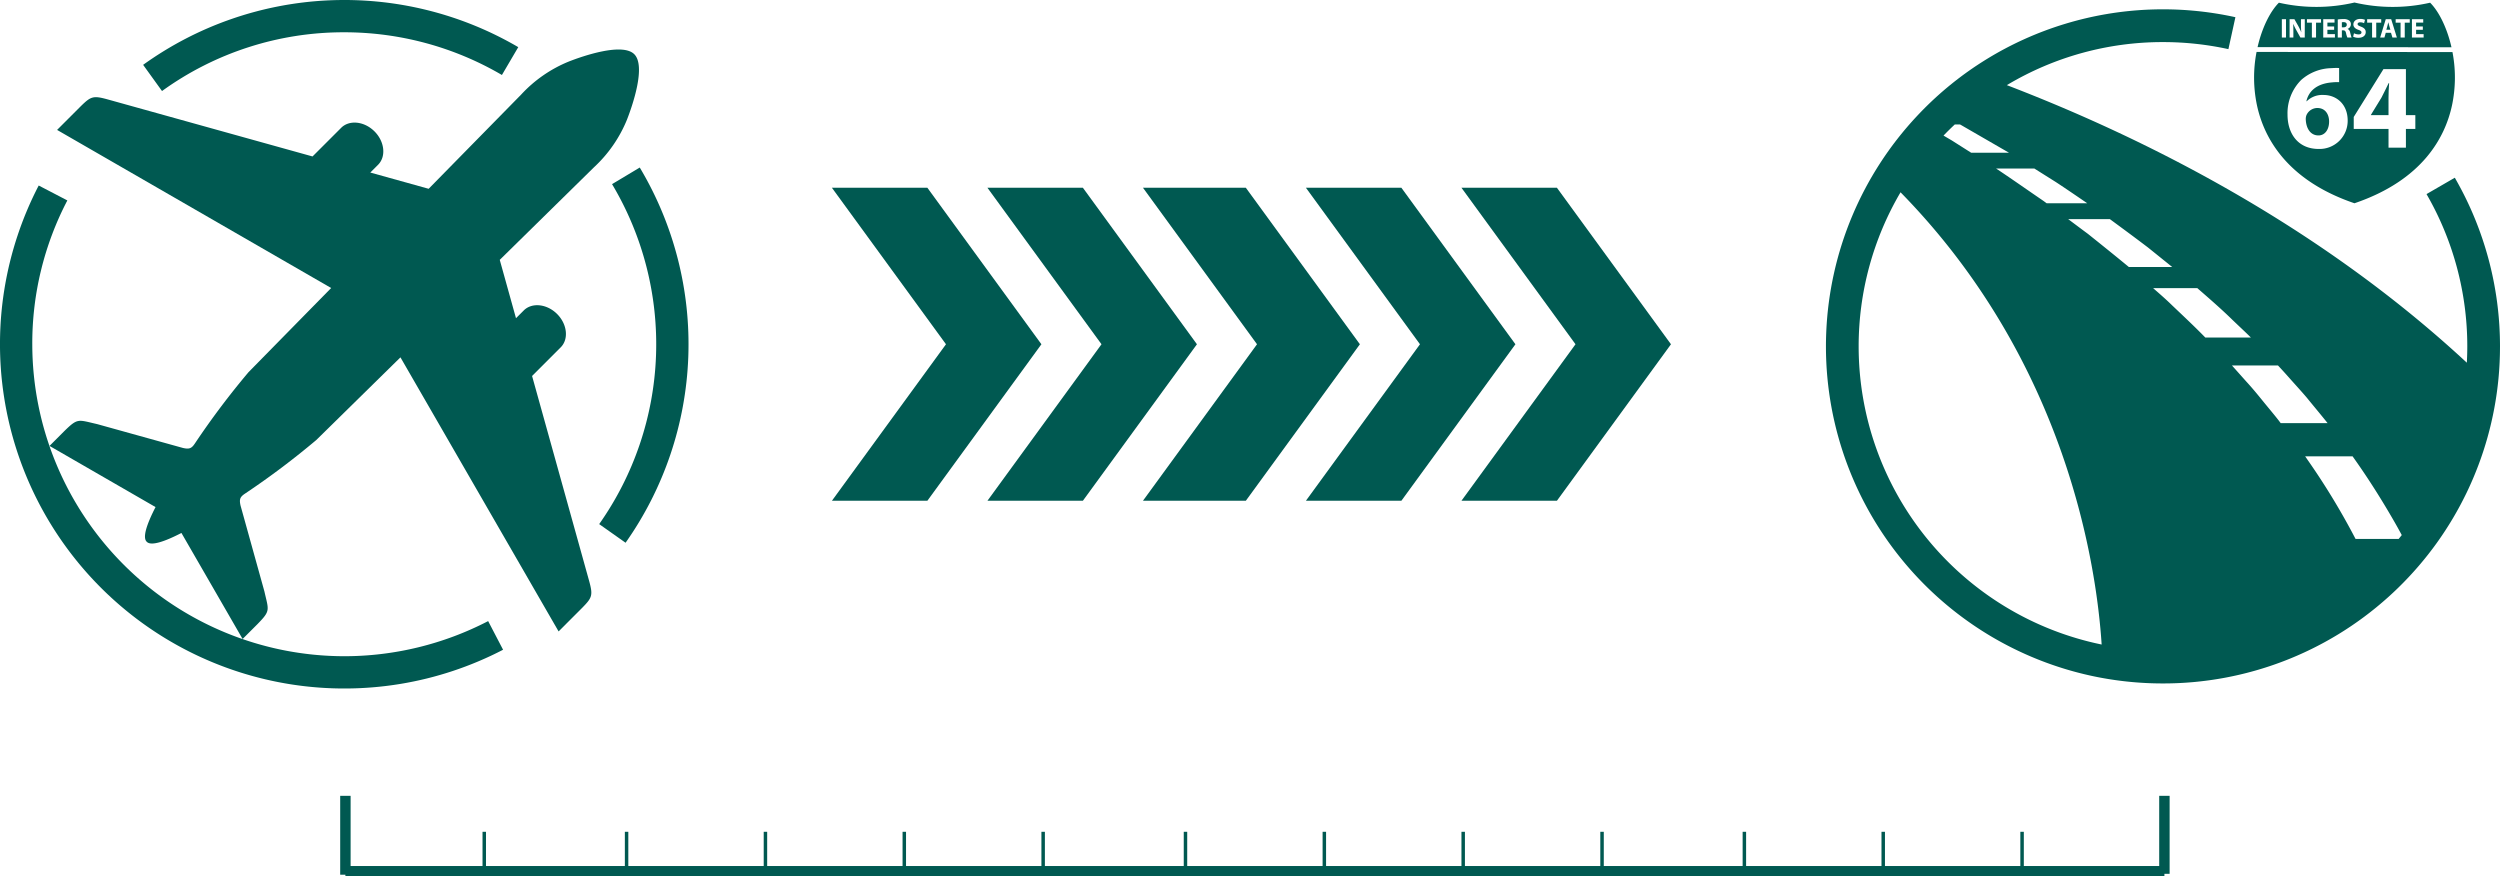
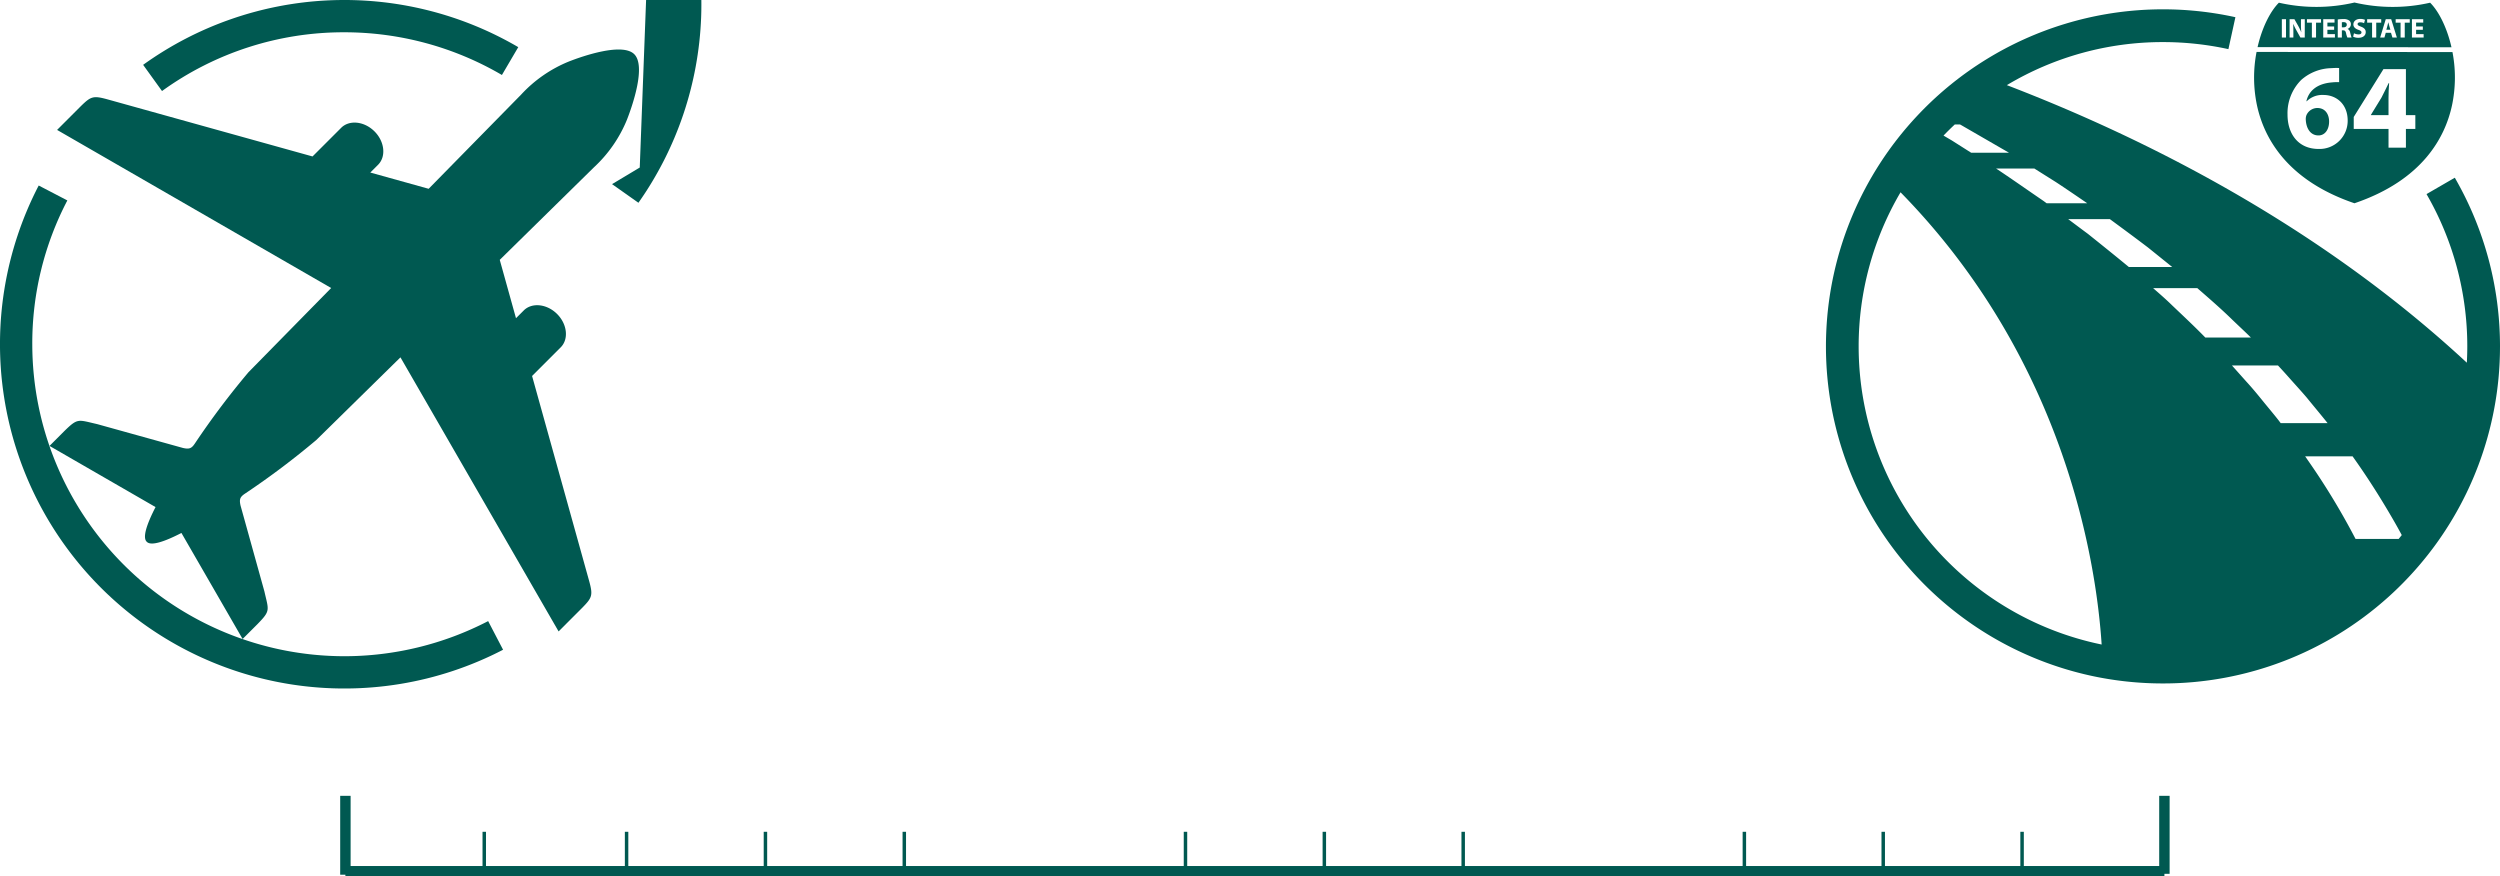
<svg xmlns="http://www.w3.org/2000/svg" width="720.173" height="252.474" viewBox="0 0 720.173 252.474">
  <g id="Group_95" data-name="Group 95" transform="translate(-507 -1251)">
    <g id="Group_90" data-name="Group 90" transform="translate(507 1251)">
      <path id="Path_110" data-name="Path 110" d="M196,54.038c1.519-3.877,5.545-15.406,2.1-18.848h0c-3.44-3.44-14.975.585-18.848,2.107a38.332,38.332,0,0,0-13.728,9.51L138.866,73.956l-16.807-4.679,2.24-2.24c2.357-2.361,1.895-6.684-1.031-9.61s-7.249-3.393-9.606-1.03l-8.244,8.244L46.366,48.2c-4.173-1.149-4.813-.849-7.692,1.958L31.831,57l78.953,45.541L86.969,126.794a231.228,231.228,0,0,0-15.287,20.3,9.545,9.545,0,0,1-.583.815c-.776.936-1.476,1.051-3.037.7l-24.689-6.864c-5.508-1.246-5.522-1.825-9.38,1.936l-4.341,4.347,30.542,17.619c-2.531,4.918-3.77,8.68-2.594,9.933.018.02.044.035.065.055s.033.041.053.061c1.257,1.18,5.015-.059,9.933-2.593l17.622,30.542,4.341-4.341c3.758-3.859,3.182-3.874,1.936-9.377l-6.863-24.694c-.353-1.587-.232-2.278.737-3.07.241-.2.78-.553.78-.553a231.474,231.474,0,0,0,20.3-15.285l24.242-23.812L176.3,201.466l6.841-6.843c2.809-2.879,3.109-3.519,1.96-7.692l-16.439-59.048,8.242-8.244c2.361-2.357,1.9-6.679-1.028-9.606s-7.249-3.393-9.61-1.03l-2.237,2.237-4.678-16.809L186.49,67.766A38.428,38.428,0,0,0,196,54.038" transform="translate(-15.386 -19.573)" fill="#005951" />
      <path id="Path_111" data-name="Path 111" d="M143.637,13.489a89.79,89.79,0,0,1,45.418,12.3l4.708-8.022A99.241,99.241,0,0,0,85.7,22.866l5.44,7.545a89.216,89.216,0,0,1,52.5-16.922" transform="translate(-44.468 -4.187)" fill="#005951" />
      <path id="Path_112" data-name="Path 112" d="M99.17,250.871A89.97,89.97,0,0,1,9.3,161a88.853,88.853,0,0,1,10.1-41.428l-8.251-4.295a99.2,99.2,0,0,0,133.772,133.73l-4.3-8.25A90.089,90.089,0,0,1,99.17,250.871" transform="translate(0 -61.835)" fill="#005951" />
-       <path id="Path_113" data-name="Path 113" d="M370.467,104.505l-7.979,4.781a89.936,89.936,0,0,1-3.705,97.936l7.6,5.369a99.24,99.24,0,0,0,4.088-108.087" transform="translate(-186.175 -56.243)" fill="#005951" />
+       <path id="Path_113" data-name="Path 113" d="M370.467,104.505l-7.979,4.781l7.6,5.369a99.24,99.24,0,0,0,4.088-108.087" transform="translate(-186.175 -56.243)" fill="#005951" />
    </g>
    <g id="Group_91" data-name="Group 91" transform="translate(1033 1251.727)">
      <path id="Path_114" data-name="Path 114" d="M735.606,52.682,727.454,57.4A87.623,87.623,0,0,1,739.2,101.275c0,1.564-.046,3.133-.129,4.7-42.9-39.8-93.153-64.87-132.509-79.962a87.323,87.323,0,0,1,44.973-12.4,88.216,88.216,0,0,1,18.85,2.03l2.016-9.2a97.039,97.039,0,0,0-90.937,27.638c-.26.272-.521.547-.756.8a97.1,97.1,0,0,0,52.516,161.762,97.885,97.885,0,0,0,18.312,1.725,96.887,96.887,0,0,0,64.869-24.853c.945-.847,1.9-1.739,2.836-2.65a97.035,97.035,0,0,0,28.938-60.266c.293-3.071.443-6.206.443-9.318a97.058,97.058,0,0,0-13.017-48.593m-18.684,96.909c1.209,2.035,2.337,4.044,3.405,6.028q-.442.56-.894,1.111H707.012c-.221-.416-.435-.829-.658-1.249a203.269,203.269,0,0,0-13.245-21.651c-.2-.3-.414-.6-.617-.893h13.662c4.033,5.645,7.6,11.256,10.769,16.654m-28.967-39.206c1.676,1.892,3.375,3.733,4.982,5.619,2.031,2.5,4.073,4.929,6.024,7.373H685.455c-.2-.261-.393-.516-.588-.779-1.467-1.876-3.029-3.709-4.562-5.6s-3.093-3.791-4.776-5.614q-2.051-2.3-4.133-4.631h13.261q1.683,1.8,3.3,3.63M671.68,93.76c1.733,1.665,3.49,3.282,5.177,4.958H663.729c-3.074-3.158-6.333-6.2-9.584-9.294-1.744-1.713-3.6-3.32-5.456-4.94h12.734c3.5,3.051,6.991,6.073,10.255,9.276m-24.412-20.94q3.169,2.549,6.325,5.092l.609.49H641.707c-3.889-3.208-7.835-6.378-11.791-9.544-1.907-1.409-3.8-2.832-5.7-4.254H636.23c3.7,2.719,7.392,5.445,11.038,8.216M620.719,53.96c3.017,1.981,6,4.031,9,6.08H618.026c-.324-.232-.643-.477-.967-.708-4.394-3-8.735-6.057-13.114-8.98l-.479-.306H614.5q3.1,1.956,6.219,3.914m-13.553-8.477H596.278q-2.79-1.77-5.559-3.528l-2.4-1.411q1.583-1.648,3.254-3.21h1.482l.274.147q6.789,3.924,13.725,7.93l.116.071m-43.3,55.792a87.524,87.524,0,0,1,12.069-44.394c47.928,48.928,56.465,107.7,57.931,130.277a87.714,87.714,0,0,1-70-85.883" transform="translate(-554.45 -2.215)" fill="#005951" />
      <path id="Path_115" data-name="Path 115" d="M897.765,12.106h-.016c-.079.313-.157.712-.243,1.017l-.311,1.12h1.165l-.33-1.12c-.093-.313-.187-.7-.265-1.017" transform="translate(-735.764 -6.403)" fill="#005951" />
-       <path id="Path_116" data-name="Path 116" d="M818.43,27.3h0Z" transform="translate(-694.097 -14.439)" fill="#005951" />
      <path id="Path_117" data-name="Path 117" d="M873.963,11.556C872.681,6.684,870.52,2.422,868.141.05A48.464,48.464,0,0,1,846.354,0,48.5,48.5,0,0,1,824.576.05c-2.38,2.377-4.543,6.641-5.828,11.513-.107.409-.214.841-.317,1.292l55.858.032q-.158-.7-.326-1.332m-47.338-1.473h-1.2V4.807h1.2Zm5.4,0h-1.253L829.64,8.048a19.528,19.528,0,0,1-.915-1.863l-.025.008c.031.7.046,1.439.046,2.3v1.589h-1.089V4.807h1.392l1.1,1.934a15.383,15.383,0,0,1,.862,1.809h.023a19.513,19.513,0,0,1-.1-2.2V4.807h1.1Zm4.691-4.273h-1.439v4.274h-1.2V5.81h-1.417v-1h4.054Zm4,4.274H837.35V4.808h3.256v.979h-2.058v1.1h1.942v.971h-1.942V9.105h2.168Zm3.581,0a6.626,6.626,0,0,1-.368-1.228c-.143-.658-.368-.838-.854-.846h-.36v2.075h-1.182l0-5.205a10.484,10.484,0,0,1,1.589-.111,2.687,2.687,0,0,1,1.706.416,1.336,1.336,0,0,1,.487,1.1,1.4,1.4,0,0,1-.932,1.3v.024a1.327,1.327,0,0,1,.705.986c.164.595.33,1.284.43,1.487Zm3.164.077a3.477,3.477,0,0,1-1.5-.32l.245-.987a3.036,3.036,0,0,0,1.322.33c.549,0,.838-.227.838-.572,0-.328-.252-.517-.885-.744-.877-.3-1.449-.79-1.449-1.558,0-.9.752-1.589,2-1.589a3.243,3.243,0,0,1,1.346.266l-.265.963a2.523,2.523,0,0,0-1.1-.25c-.517,0-.768.233-.768.509,0,.335.3.484.979.744.931.348,1.369.83,1.369,1.572,0,.885-.679,1.636-2.128,1.636m5.154-.078h-1.2V5.81H850v-1h4.054v1h-1.439Zm4.657,0-.406-1.355h-1.512l-.376,1.355h-1.236l1.612-5.276h1.566l1.636,5.276Zm4.994-4.275h-1.44v4.274h-1.2V5.81h-1.417v-1h4.055Zm4,4.274H862.9V4.808h3.254v.979H864.1v1.1h1.942v.971H864.1V9.105h2.168Z" transform="translate(-694.097 0.001)" fill="#005951" />
      <path id="Path_118" data-name="Path 118" d="M870.524,12a2.924,2.924,0,0,0-.54.04V13.5h.47c.6,0,.947-.3.947-.76,0-.484-.33-.728-.877-.736" transform="translate(-721.369 -6.35)" fill="#005951" />
      <path id="Path_119" data-name="Path 119" d="M892.823,53.507c0-1.357.07-2.749.174-4.21h-.139c-.73,1.461-1.322,2.784-2.088,4.21l-3.027,4.941v.07h5.08Z" transform="translate(-730.764 -26.077)" fill="#005951" />
      <path id="Path_120" data-name="Path 120" d="M851.578,72.415c1.879,0,3.062-1.7,3.062-4,0-2.088-1.114-3.9-3.375-3.9a3.45,3.45,0,0,0-3.132,2.018,3.055,3.055,0,0,0-.209,1.322c.1,2.4,1.253,4.558,3.654,4.558" transform="translate(-709.699 -34.129)" fill="#005951" />
      <path id="Path_121" data-name="Path 121" d="M845.223,73.814c19.611-6.664,26.1-18.99,28.089-28.175a38.714,38.714,0,0,0,.139-15.38h0l-56.434-.032a38.738,38.738,0,0,0,.13,15.427c1.986,9.178,8.475,21.5,28.076,28.162m-.212-24.863,8.559-13.779h6.472V48.429h2.714V52.4h-2.714v5.393h-5.01V52.4H845.011ZM829.944,38.234a13.549,13.549,0,0,1,8.734-3.34,15.083,15.083,0,0,1,2.122-.035V38.93a14.571,14.571,0,0,0-2.052.069c-4.7.383-6.785,2.784-7.377,5.428h.1a6.371,6.371,0,0,1,4.8-1.809c3.793,0,6.994,2.679,6.994,7.376a8.1,8.1,0,0,1-8.351,8.177c-6.019,0-8.977-4.489-8.977-9.882a13.543,13.543,0,0,1,4-10.056" transform="translate(-692.972 -15.989)" fill="#005951" />
    </g>
-     <path id="Union_1" data-name="Union 1" d="M-1748.645-9851.835l32.854-45.081L-1748.645-9942h27.5l32.854,45.085-32.854,45.081Zm-44.806,0,32.856-45.081L-1793.451-9942h27.5l32.852,45.085-32.852,45.081Zm-19.441,0h-27.5l32.854-45.081L-1840.39-9942h29.631l32.856,45.085-32.856,45.081Zm-72.3,0,32.856-45.081L-1885.2-9942h27.5l32.854,45.085-32.854,45.081Zm-44.8,0,32.854-45.081L-1930-9942h27.5l32.854,45.085-32.854,45.081Z" transform="translate(2676.646 11247.086)" fill="#005951" stroke="rgba(0,0,0,0)" stroke-miterlimit="10" stroke-width="1" />
    <line id="Line_17" data-name="Line 17" x2="524" transform="translate(606.5 1501.975)" fill="none" stroke="#005951" stroke-width="3" />
    <line id="Line_18" data-name="Line 18" y2="22.722" transform="translate(606.5 1480.254)" fill="none" stroke="#005951" stroke-width="3" />
    <path id="Path_126" data-name="Path 126" d="M0,0V22.468" transform="translate(1130.5 1480.253)" fill="rgba(0,0,0,0)" stroke="#005951" stroke-width="3" />
    <line id="Line_19" data-name="Line 19" y2="11.36" transform="translate(646.5 1490.614)" fill="none" stroke="#005951" stroke-width="1" />
    <line id="Line_20" data-name="Line 20" y2="11.36" transform="translate(687.5 1490.614)" fill="none" stroke="#005951" stroke-width="1" />
    <line id="Line_21" data-name="Line 21" y2="11.36" transform="translate(727.5 1490.614)" fill="none" stroke="#005951" stroke-width="1" />
    <line id="Line_22" data-name="Line 22" y2="11.36" transform="translate(767.5 1490.614)" fill="none" stroke="#005951" stroke-width="1" />
-     <line id="Line_23" data-name="Line 23" y2="11.36" transform="translate(807.5 1490.614)" fill="none" stroke="#005951" stroke-width="1" />
    <line id="Line_24" data-name="Line 24" y2="11.36" transform="translate(848.5 1490.614)" fill="none" stroke="#005951" stroke-width="1" />
    <line id="Line_25" data-name="Line 25" y2="11.36" transform="translate(888.5 1490.614)" fill="none" stroke="#005951" stroke-width="1" />
    <line id="Line_26" data-name="Line 26" y2="11.36" transform="translate(928.5 1490.614)" fill="none" stroke="#005951" stroke-width="1" />
-     <line id="Line_27" data-name="Line 27" y2="11.36" transform="translate(968.5 1490.614)" fill="none" stroke="#005951" stroke-width="1" />
    <line id="Line_28" data-name="Line 28" y2="11.36" transform="translate(1009.5 1490.614)" fill="none" stroke="#005951" stroke-width="1" />
    <line id="Line_29" data-name="Line 29" y2="11.36" transform="translate(1049.5 1490.614)" fill="none" stroke="#005951" stroke-width="1" />
    <line id="Line_30" data-name="Line 30" y2="11.36" transform="translate(1089.5 1490.614)" fill="none" stroke="#005951" stroke-width="1" />
  </g>
</svg>